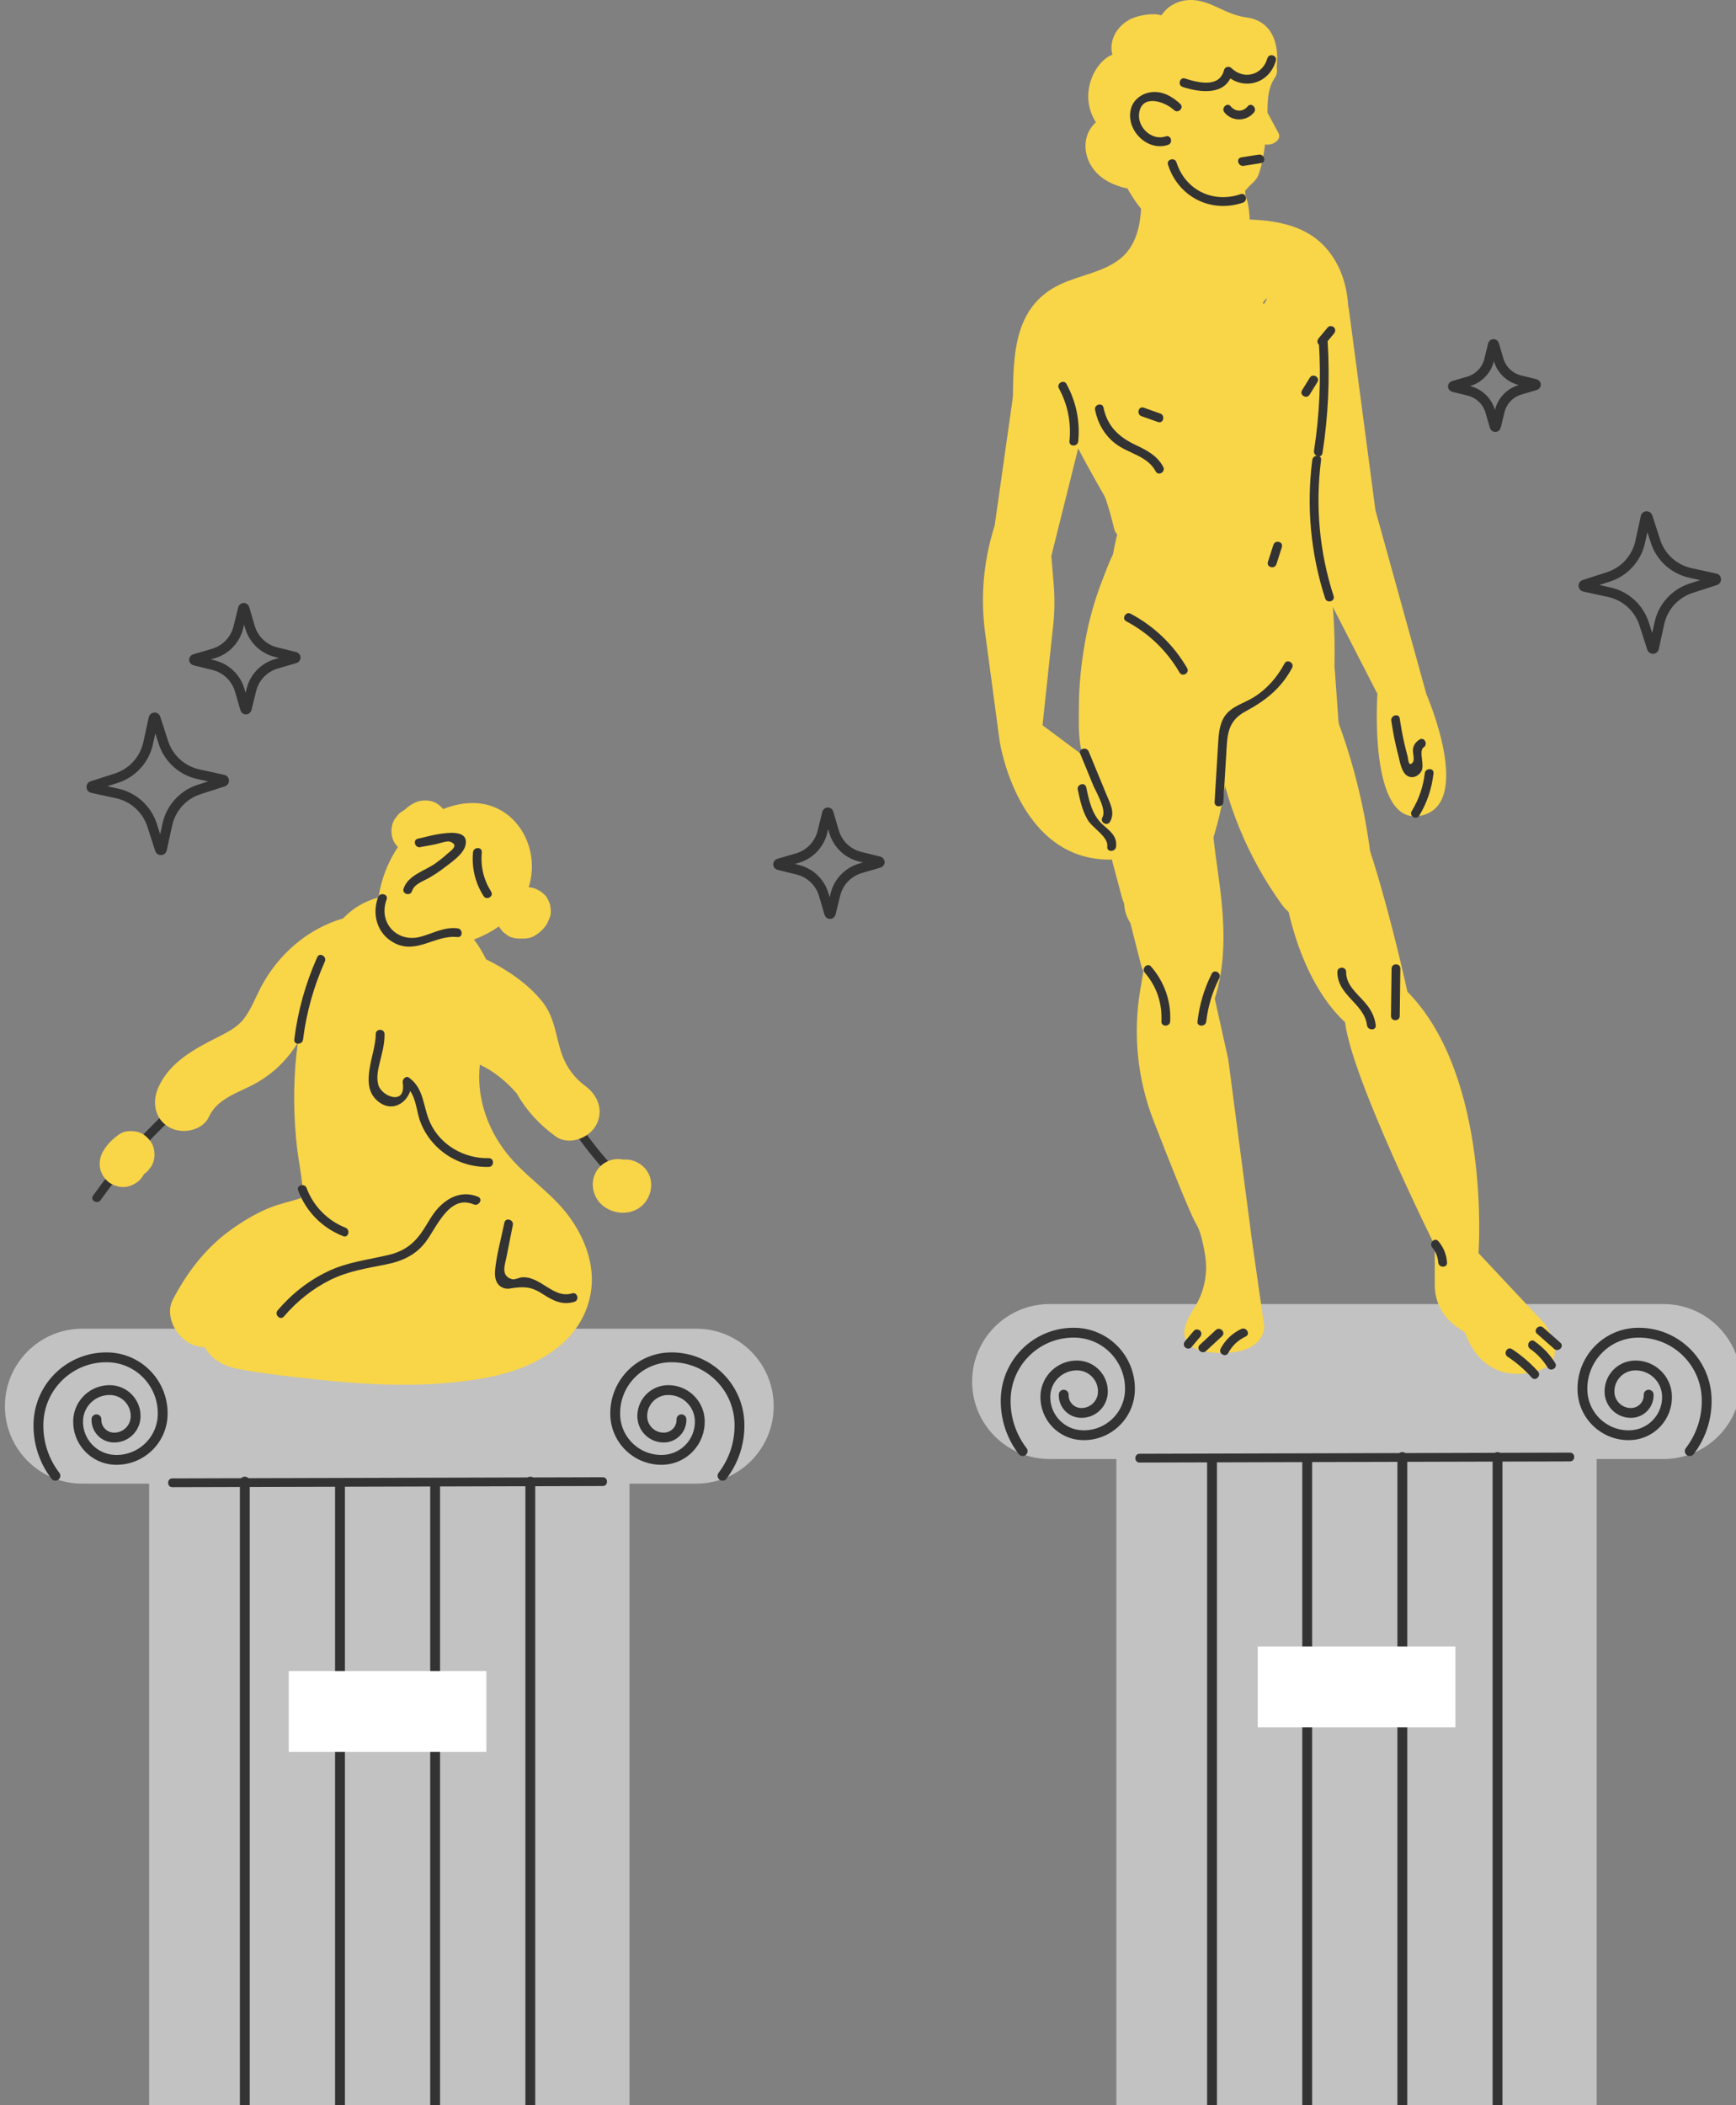
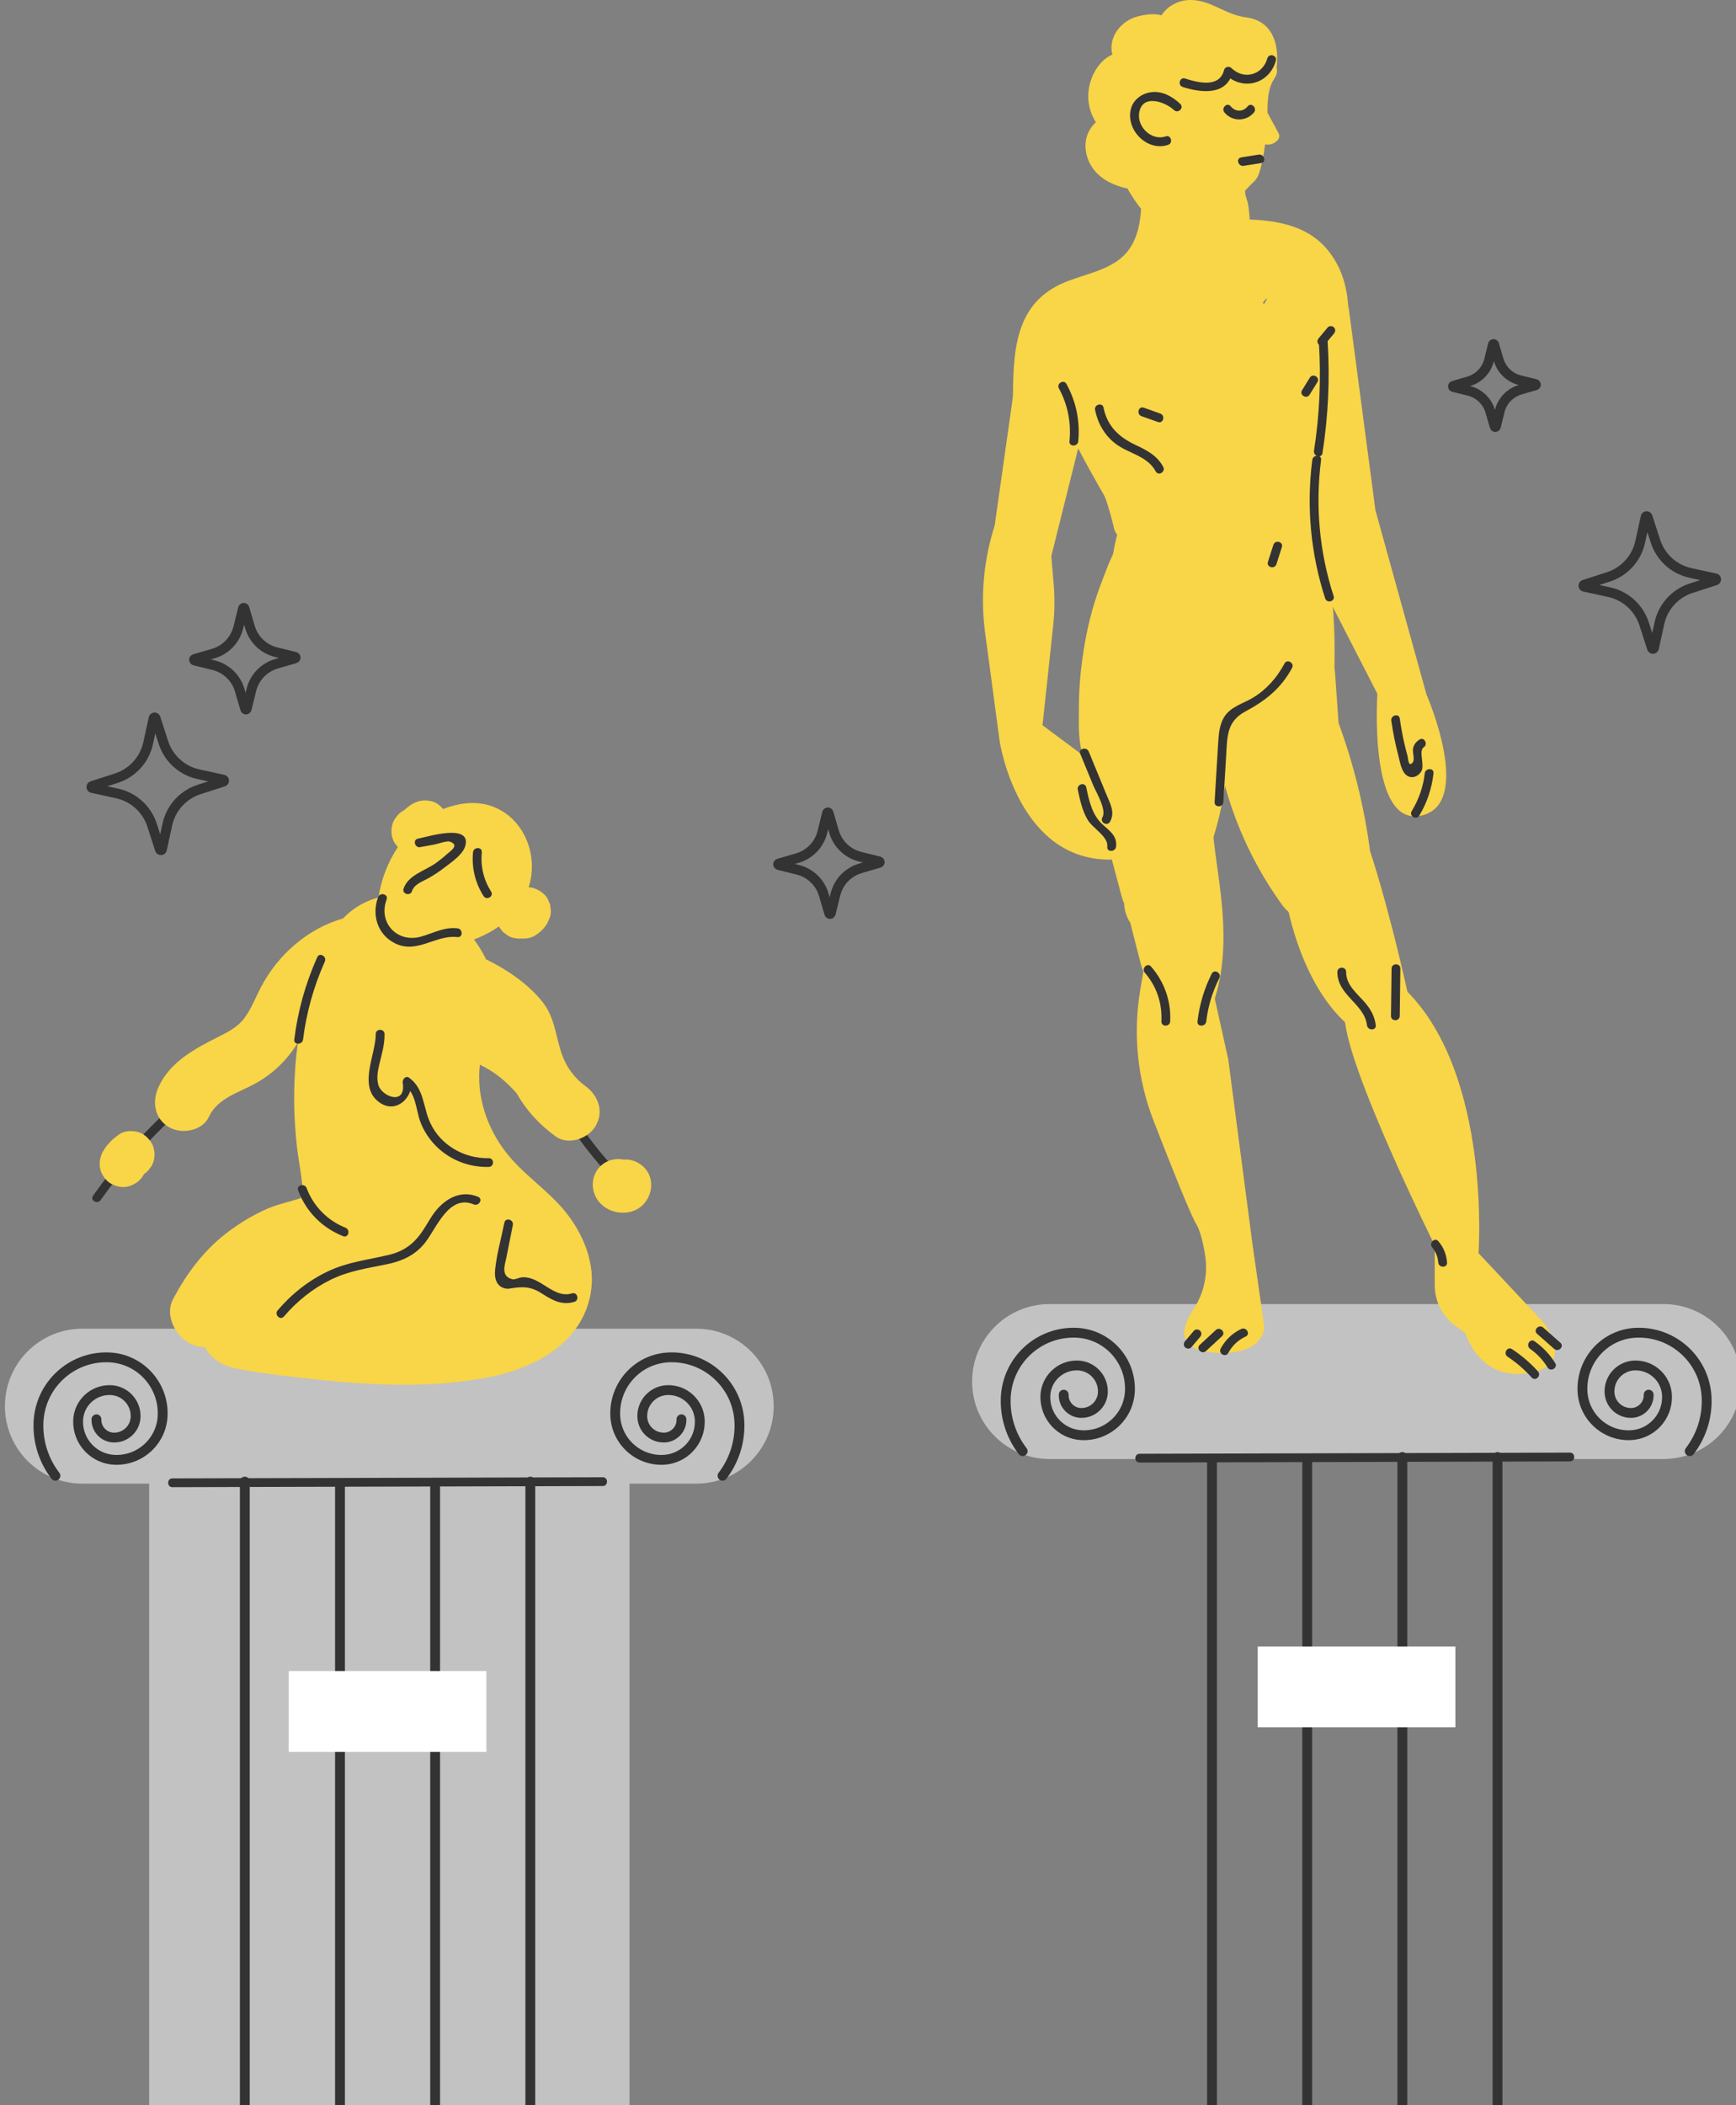
<svg xmlns="http://www.w3.org/2000/svg" width="353" height="428" viewBox="0 0 353 428" fill="none">
  <rect x="0" y="0" width="353" height="428" fill="#808080" stroke="none" />
  <g clip-path="url(#clip0_1259_37688)">
-     <path d="M324.68 277.113H227V485.998H324.68V277.113Z" fill="#C2C2C2" />
    <path d="M338.245 265.134H213.425C204.726 265.134 197.674 272.186 197.674 280.885V280.891C197.674 289.59 204.726 296.642 213.425 296.642H338.245C346.944 296.642 353.996 289.59 353.996 280.891V280.885C353.996 272.186 346.944 265.134 338.245 265.134Z" fill="#C2C2C2" />
    <path d="M259.976 27.067C259.228 25.68 258.473 24.293 257.725 22.906C257.749 20.46 257.78 17.972 259.167 15.909C259.678 15.149 259.769 14.401 259.593 13.743C259.593 13.725 259.599 13.713 259.599 13.695C260.152 8.974 258.753 4.259 253.454 3.541C250.613 3.158 248.715 1.941 246.111 0.87C243.854 -0.06 241.354 -0.407 239.066 0.651C238.117 1.089 237.284 1.686 236.633 2.507C236.529 2.635 236.322 2.872 236.146 3.127C234.449 2.525 231.37 3.182 230.08 3.784C228.243 4.642 226.759 6.224 226.211 8.201C225.913 9.284 225.956 10.221 226.199 11.097C225.463 11.413 224.757 11.864 224.094 12.545C222.67 13.999 221.764 15.921 221.429 17.917C221.003 20.442 221.563 22.857 222.835 24.871C222.348 25.291 221.91 25.82 221.521 26.513C220.267 28.789 220.571 31.551 221.886 33.716C223.236 35.955 225.591 37.318 228.048 38.024C228.182 38.06 228.955 38.279 229.265 38.304C229.399 38.644 230.013 39.593 230.129 39.782C230.932 41.096 231.887 42.307 232.879 43.481C233.652 44.393 234.588 44.606 235.434 44.387C236.395 46.584 237.417 48.755 238.5 50.897C239.443 52.758 241.944 52.673 243.24 51.414C243.988 52.771 245.776 53.093 247.139 52.418C247.37 52.448 247.602 52.448 247.833 52.436C248.429 55.247 253.369 54.912 253.74 51.487C254.105 48.086 254.397 44.685 253.74 41.303C253.606 40.621 253.174 39.782 253.199 39.107C253.205 38.93 253.199 38.821 253.174 38.748C253.284 38.669 253.442 38.517 253.691 38.231C254.616 37.154 255.504 36.746 255.997 35.298C256.618 33.455 256.983 31.405 257.238 29.367C258.151 29.525 259.124 29.245 259.787 28.509C260.152 28.101 260.237 27.554 259.976 27.067Z" fill="#F9D548" />
    <path d="M231.999 37.15C232.243 42.382 232.297 49.007 227.765 52.621C224.358 55.341 219.57 55.955 215.683 57.768C205.079 62.714 206.15 74.279 205.924 84.238C205.821 88.832 212.957 88.832 213.061 84.238C213.176 79.274 212.221 72.57 214.509 67.97C216.504 63.961 221.675 63.14 225.472 61.71C230.01 59.995 233.964 57.555 236.38 53.187C239.093 48.283 239.385 42.626 239.13 37.15C238.917 32.575 231.78 32.551 231.993 37.15H231.999Z" fill="#F9D548" />
    <path d="M251.268 51.724C255.904 51.718 261.671 51.548 264.768 55.673C268.218 60.266 267.238 66.782 266.49 72.05C265.851 76.54 272.726 78.487 273.37 73.948C274.459 66.295 275.36 57.936 270.396 51.359C265.814 45.288 258.325 44.576 251.262 44.588C246.669 44.594 246.663 51.73 251.262 51.724H251.268Z" fill="#F9D548" />
    <path d="M216.316 84.935C221.213 91.742 224.638 99.237 226.524 107.408C226.883 108.953 228.44 109.994 229.967 110.03L231.056 110.054C235.65 110.164 235.65 103.028 231.056 102.918L229.967 102.894L233.411 105.516C231.397 96.81 227.704 88.591 222.484 81.333C219.826 77.64 213.633 81.199 216.322 84.935H216.316Z" fill="#F9D548" />
    <path d="M221.951 79.006C221.671 77.406 222.365 75.222 223.624 73.744C225.693 71.31 229.392 71.116 232.336 70.294C235.932 69.291 239.448 67.709 242.076 64.989C243.165 63.864 244.71 61.911 245.234 60.335C245.368 59.934 245.994 59.058 244.844 60.232C244.011 60.518 243.901 60.652 244.516 60.646C245.063 60.743 245.605 60.846 246.152 60.944C248.148 61.309 250.149 61.674 252.145 62.039C253.538 62.294 256.361 63.383 257.699 63.079C258.673 62.86 256.823 61.698 256.866 61.692C256.403 61.765 258.898 58.954 256.653 62.404C255.923 63.523 255.631 65.312 255.041 66.571C251.944 73.16 247.704 78.866 242.362 83.794L253.532 88.418C252.911 81.75 253.727 75.094 256.562 68.974C259.664 62.276 252.06 55.986 246.286 61.047C241.261 65.452 236.236 69.85 231.211 74.255L241.486 82.182C244.443 76.536 248.221 71.73 252.984 67.502C258.642 62.483 251.397 53.625 245.057 57.227C237.836 61.327 230.614 65.427 223.393 69.528L232.342 78.477L234.587 75.417C236.278 73.111 235.463 69.388 233.565 67.49C231.43 65.354 228.242 65.141 225.638 66.468C222.62 68.001 219.603 69.534 216.579 71.067C214.176 72.29 212.649 75.873 213.574 78.459C217.553 89.592 224.166 99.831 229.866 110.143C231.265 112.668 234.514 113.903 237.258 113.148C240.221 112.333 241.772 109.735 242.064 106.839C242.916 98.383 243.761 89.933 244.613 81.476C240.33 82.054 236.047 82.638 231.758 83.216C234.709 91.022 237.653 98.833 240.604 106.639C243.183 113.465 253.015 112.534 253.459 104.899C253.903 97.264 253.112 89.793 251.111 82.559C249.261 75.885 246.396 67.903 238.882 66.005C230.493 63.888 224.068 70.891 225.303 79C225.82 82.395 227.366 85.552 228.625 88.728C230.079 92.403 231.527 96.071 232.981 99.746C234.277 103.031 237.361 105.325 241.03 104.315C244.157 103.457 246.907 99.569 245.599 96.266C243.713 91.49 241.827 86.721 239.935 81.945C239.661 81.245 238.462 76.652 238.085 76.396C239.229 77.175 235.39 79.298 235.408 78.617C235.408 78.428 235.591 78.702 235.603 78.623C235.567 78.848 236.473 80.028 236.625 80.345C237.075 81.288 237.367 82.34 237.69 83.332C238.505 85.826 239.162 88.375 239.649 90.949C240.525 95.542 240.647 100.226 240.379 104.88C244.662 104.303 248.945 103.718 253.234 103.141C250.283 95.335 247.339 87.524 244.388 79.718C241.736 72.691 232.288 74.005 231.533 81.458C230.681 89.915 229.836 98.365 228.984 106.821L241.176 103.518C236.047 94.252 229.775 84.962 226.198 74.961L223.192 82.352C226.21 80.819 229.227 79.286 232.251 77.753L223.302 68.804C222.554 69.826 221.805 70.842 221.057 71.864C216.999 77.394 224.713 83.825 230.006 80.813C237.227 76.713 244.449 72.612 251.67 68.512L243.743 58.236C238.225 63.128 233.62 69.035 230.195 75.563C226.77 82.091 234.867 88.4 240.47 83.49C245.495 79.085 250.52 74.687 255.546 70.282L245.27 62.355C241.468 70.55 239.612 79.359 240.452 88.406C240.975 94.015 247.235 97.081 251.622 93.029C259.19 86.039 265.249 77.224 268.741 67.508C270.652 62.197 270.347 55.712 265.274 52.268C260.978 49.354 254.627 49.22 249.638 48.314C246.554 47.754 243.463 47.067 240.391 48.083C237.629 48.995 235.676 50.991 234.149 53.394C233.218 54.86 232.926 55.937 231.411 56.77C229.544 57.798 227.195 58.054 225.151 58.589C214.061 61.503 207.356 71.012 209.346 82.468C209.948 85.954 214.225 87.907 217.395 87.037C221.075 86.027 222.572 82.48 221.963 78.988L221.951 79.006Z" fill="#F9D548" />
    <path d="M269.124 70.292C265.808 65.991 258.903 66.003 257.163 71.856C256.81 73.054 256.469 74.253 256.141 75.451C253.914 75.822 251.797 77.301 250.775 79.941C250.215 81.383 249.68 82.837 249.157 84.291C246.176 84.626 243.353 86.706 243.189 90.545C243.024 94.487 242.854 98.43 242.69 102.378C241.984 102.378 241.278 102.481 240.603 102.682C239.405 100.747 237.196 99.36 234.963 99.458C231.623 99.61 229.178 101.818 228.563 104.933C228.241 105.444 227.967 106.004 227.772 106.624C227.14 108.626 226.677 110.646 226.318 112.684C225.436 114.46 224.773 116.37 224.11 118.068C222.534 122.113 221.372 126.323 220.618 130.6C219.858 134.938 219.389 139.343 219.383 143.747C219.383 147.884 218.927 154.272 222.461 157.113C224.067 158.403 225.826 159.078 227.657 158.944C230.03 161.743 234.379 162.242 237.281 159.273C239.684 159.577 242.24 158.744 243.627 156.499C245.208 156.547 246.827 155.976 248.153 154.552L249.011 153.633C249.905 152.672 250.44 151.638 250.678 150.598C253.263 150.269 255.843 148.529 256.275 145.883C257.254 139.963 260.247 134.975 262.79 129.633C264.171 126.731 265.504 123.732 266.337 120.623C267.317 116.973 267.445 113.183 268.102 109.484C269.355 102.457 272.348 95.905 273.23 88.787C274.021 82.441 273.108 75.475 269.111 70.28L269.124 70.292Z" fill="#F9D548" />
    <path d="M255.096 106.689C257.754 117.257 258.722 127.982 258.132 138.86C257.937 142.395 261.277 145.4 264.672 145.4C268.377 145.4 271.023 142.401 271.212 138.86C271.869 126.875 270.64 114.842 267.707 103.209C265.651 95.045 253.027 98.507 255.09 106.689H255.096Z" fill="#F9D548" />
    <path d="M258.37 136.6C259.131 147.277 259.891 157.954 260.646 168.631C260.895 172.153 263.475 175.171 267.186 175.171C270.532 175.171 273.981 172.171 273.726 168.631C272.965 157.954 272.205 147.277 271.45 136.6C271.201 133.077 268.621 130.06 264.91 130.06C261.564 130.06 258.115 133.059 258.37 136.6Z" fill="#F9D548" />
    <path d="M250.783 140.76C252.219 151.358 255.845 161.536 261.229 170.771C265.469 178.042 276.785 171.465 272.526 164.165C267.671 155.836 264.696 146.826 263.401 137.28C262.926 133.776 258.43 131.866 255.352 132.712C251.568 133.752 250.308 137.244 250.783 140.76Z" fill="#F9D548" />
    <path d="M247.366 149.202C251.308 162.537 256.711 175.435 263.445 187.596C267.528 194.963 278.831 188.375 274.743 180.989C268.531 169.771 263.616 158.017 259.978 145.722C257.599 137.667 244.963 141.092 247.36 149.202H247.366Z" fill="#F9D548" />
    <path d="M259.43 155.064C263.81 164.481 265.952 174.751 266 185.117C266.043 193.537 279.129 193.555 279.086 185.117C279.026 172.348 276.105 160.016 270.727 148.463C269.237 145.257 264.619 144.454 261.778 146.114C258.493 148.037 257.933 151.851 259.43 155.064Z" fill="#F9D548" />
    <path d="M257.703 145.735C262.576 157.343 265.624 169.595 266.414 182.17C266.633 185.699 269.262 188.71 272.954 188.71C276.325 188.71 279.72 185.711 279.494 182.17C278.631 168.427 275.65 154.964 270.314 142.255C268.945 139 265.989 136.664 262.265 137.686C259.193 138.532 256.315 142.456 257.696 145.735H257.703Z" fill="#F9D548" />
    <path d="M247.325 151.558C249.144 163.202 253.768 174.39 260.673 183.936C262.741 186.795 266.367 188.188 269.622 186.284C272.445 184.635 274.051 180.212 271.97 177.335C265.619 168.55 261.616 158.791 259.943 148.078C259.395 144.586 255.021 142.651 251.894 143.509C248.165 144.531 246.778 148.054 247.325 151.558Z" fill="#F9D548" />
    <path d="M220.464 153.657C223.019 163.245 225.569 172.833 228.124 182.421C230.101 189.837 240.462 187.83 240.979 180.681C241.648 171.385 242.311 162.089 242.98 152.799H229.894C230.131 161.207 230.363 169.621 230.6 178.029C230.691 181.259 233.015 184.07 236.276 184.453C239.172 184.8 242.974 183.023 243.455 179.769C244.629 171.811 245.797 163.854 246.971 155.89C247.488 152.398 246.101 148.857 242.402 147.841C239.202 146.959 235.023 148.924 234.353 152.41C231.591 166.78 230.849 181.381 232.474 195.927C232.863 199.437 235.199 202.467 239.014 202.467C242.828 202.467 245.45 199.468 245.554 195.927C245.736 189.582 245.925 183.236 246.107 176.891C246.357 168.404 233.617 168.574 233.021 176.891C232.601 182.713 232.188 188.535 231.768 194.357C236.051 193.779 240.334 193.195 244.623 192.617C243.619 188.693 242.621 184.775 241.617 180.851C240.821 177.724 237.566 175.692 234.439 176.167C230.977 176.69 229.164 179.264 228.763 182.591C228.708 183.042 228.653 183.498 228.598 183.948H241.684C241.538 181.746 241.386 179.543 241.24 177.335C241.003 173.807 238.405 170.795 234.7 170.795C231.342 170.795 227.917 173.794 228.16 177.335C228.306 179.537 228.458 181.74 228.604 183.948C228.842 187.477 231.439 190.488 235.144 190.488C239.032 190.488 241.265 187.471 241.684 183.948C241.739 183.498 241.794 183.042 241.849 182.591C237.566 183.169 233.283 183.753 228.994 184.331C229.998 188.255 230.995 192.173 231.999 196.097C233.903 203.556 244.343 201.469 244.854 194.357C245.274 188.535 245.687 182.713 246.107 176.891H233.021C232.839 183.236 232.65 189.582 232.468 195.927H245.554C244.063 182.573 244.428 169.092 246.965 155.89C242.761 154.728 238.551 153.572 234.347 152.41C233.173 160.368 232.005 168.325 230.831 176.289C235.114 176.867 239.397 177.451 243.686 178.029C243.449 169.621 243.217 161.207 242.98 152.799C242.743 144.392 230.496 144.459 229.894 152.799C229.225 162.095 228.562 171.391 227.893 180.681C232.176 180.103 236.458 179.519 240.747 178.941C238.192 169.353 235.643 159.765 233.088 150.177C230.922 142.049 218.298 145.499 220.47 153.657H220.464Z" fill="#F9D548" />
    <path d="M234.891 151.281C232.36 160.279 233.486 169.337 234.715 178.433C235.779 186.299 236.637 194.256 233.589 201.788C232.263 205.067 235.031 208.979 238.158 209.837C241.9 210.865 244.875 208.553 246.207 205.268C249.462 197.225 249.091 188.38 248.008 179.935C246.925 171.491 245.191 162.998 247.509 154.755C249.827 146.511 237.173 143.171 234.891 151.275V151.281Z" fill="#F9D548" />
    <path d="M235.045 147.563C233.11 155.667 231.79 163.88 230.963 172.166C230.61 175.688 234.224 178.706 237.503 178.706C241.33 178.706 243.696 175.694 244.043 172.166C244.755 165.042 245.996 158.009 247.657 151.043C249.61 142.854 236.992 139.362 235.039 147.563H235.045Z" fill="#F9D548" />
    <path d="M236.692 150.741C236.631 158.62 234.983 166.383 231.582 173.513C230.061 176.701 230.7 180.576 233.93 182.462C236.783 184.129 241.352 183.32 242.879 180.114C247.296 170.854 249.699 161.017 249.778 150.735C249.845 142.315 236.759 142.303 236.692 150.735V150.741Z" fill="#F9D548" />
    <path d="M206.001 80.454L202.259 106.84L202.01 107.655C199.948 114.463 199.37 121.635 200.319 128.686L203.275 150.74C203.275 150.74 206.938 175.142 226.01 174.765C228.626 163.358 224.27 156.599 224.27 156.599L211.987 147.455L214.159 127.135C214.457 124.361 214.488 121.562 214.257 118.782L213.776 113.051L220.967 84.239L206.007 80.448L206.001 80.454Z" fill="#F9D548" />
    <path d="M261.39 182.163C261.39 182.163 263.726 198.735 273.508 207.849C274.841 219.189 291.741 253.215 291.741 253.215V261.319C291.741 264.604 293.329 267.694 296.006 269.605L297.971 271.01C297.971 271.01 300.964 281.864 312.426 278.791C319.781 276.82 313.984 269.009 313.984 269.009L300.642 254.779C300.642 254.779 303.27 218.964 286.187 201.631C282.02 183.033 278.607 173.111 278.607 173.111L261.39 182.169V182.163Z" fill="#F9D548" />
    <path d="M246.485 200.656L249.758 215.39L254.667 252.86L257.089 269.773C257.089 269.773 257.229 275.534 247.391 275.048C238.764 274.622 240.316 269.755 242.682 266.177C244.8 262.977 245.657 259.102 245.061 255.312C244.666 252.781 244.076 250.22 243.236 248.857C242.104 247.032 237.992 236.69 234.573 227.88C231.281 219.412 230.351 210.219 231.859 201.258L233.709 190.289L246.479 200.656H246.485Z" fill="#F9D548" />
    <path d="M274.207 62.312L279.682 103.743L290.055 141.17C290.055 141.17 299.904 163.771 288.765 165.87C278.204 167.859 280.083 141.066 280.083 141.066L264.01 109.766L274.207 62.312Z" fill="#F9D548" />
    <path d="M239.997 21.125C238.36 19.598 236.268 18.4 233.944 18.765C232.082 19.057 230.415 20.304 229.947 22.184C228.888 26.448 233.323 30.884 237.515 29.454C238.598 29.083 238.129 27.361 237.04 27.732C234.175 28.712 231.096 25.785 231.662 22.81C232.374 19.063 236.906 20.687 238.732 22.385C239.571 23.169 240.837 21.91 239.991 21.125H239.997Z" fill="#333333" />
-     <path d="M237.503 33.484C239.584 40.018 246.221 43.425 252.743 41.198C253.826 40.827 253.358 39.105 252.269 39.476C246.672 41.386 241.032 38.667 239.225 33.003C238.878 31.914 237.157 32.377 237.503 33.478V33.484Z" fill="#333333" />
    <path d="M257.707 11.855C256.752 15.256 252.961 16.333 250.394 13.838C249.926 13.382 249.068 13.571 248.903 14.234C247.973 17.951 243.562 16.795 240.97 15.962C239.875 15.609 239.407 17.33 240.496 17.683C244.158 18.863 249.427 19.508 250.625 14.714L249.135 15.11C252.688 18.553 258.096 17.117 259.434 12.336C259.745 11.229 258.023 10.754 257.713 11.861L257.707 11.855Z" fill="#333333" />
    <path d="M215.322 78.968C217.141 82.327 217.834 85.934 217.469 89.724C217.36 90.868 219.142 90.856 219.252 89.724C219.647 85.624 218.82 81.682 216.861 78.068C216.313 77.058 214.774 77.959 215.322 78.968Z" fill="#333333" />
    <path d="M219.667 153.277L222.265 159.592C222.867 161.058 225.069 164.617 224.163 166.187C223.585 167.185 225.13 168.079 225.702 167.087C226.797 165.195 225.751 163.413 224.984 161.545C223.786 158.631 222.587 155.717 221.383 152.803C220.951 151.756 219.223 152.213 219.661 153.277H219.667Z" fill="#333333" />
    <path d="M219.158 160.553C219.596 162.64 220.065 164.769 221.135 166.637C222.121 168.364 225.418 170.098 225.157 172.149C225.011 173.286 226.799 173.274 226.939 172.149C227.207 170.05 225.729 168.979 224.305 167.726C222.084 165.767 221.458 162.853 220.88 160.078C220.643 158.953 218.927 159.427 219.158 160.553Z" fill="#333333" />
    <path d="M261.201 134.904C259.68 137.726 257.593 140.136 254.837 141.821C252.848 143.038 250.366 143.609 249.009 145.654C247.853 147.4 247.792 149.657 247.664 151.676C247.427 155.473 247.208 159.269 246.977 163.071C246.91 164.221 248.693 164.215 248.759 163.071C248.954 159.871 249.143 156.677 249.337 153.477C249.569 149.638 249.465 146.676 253.237 144.65C257.325 142.46 260.489 139.971 262.728 135.804C263.269 134.794 261.73 133.894 261.189 134.904H261.201Z" fill="#333333" />
    <path d="M282.911 146.552C283.258 148.949 283.726 151.328 284.353 153.664C284.7 154.954 284.974 157.284 286.44 157.88C287.425 158.282 288.435 157.728 288.971 156.895C289.816 155.581 288.368 152.691 289.512 151.918C290.455 151.28 289.567 149.728 288.612 150.379C287.979 150.811 287.571 151.267 287.364 152.04C287.097 153.062 287.863 154.461 287.152 155.143C286.348 155.915 286.367 154.279 286.178 153.585C285.965 152.807 285.764 152.028 285.582 151.237C285.186 149.534 284.882 147.812 284.627 146.078C284.463 144.946 282.741 145.427 282.905 146.552H282.911Z" fill="#333333" />
    <path d="M289.711 157.228C289.4 159.984 288.488 162.558 287.052 164.93C286.456 165.916 288.001 166.816 288.591 165.831C290.197 163.178 291.14 160.307 291.493 157.228C291.621 156.091 289.838 156.097 289.711 157.228Z" fill="#333333" />
    <path d="M232.792 197.771C235.207 200.564 236.339 203.983 236.163 207.663C236.108 208.813 237.89 208.807 237.945 207.663C238.146 203.514 236.765 199.645 234.058 196.512C233.303 195.642 232.05 196.907 232.798 197.771H232.792Z" fill="#333333" />
    <path d="M246.398 197.96C244.853 201.032 243.897 204.256 243.496 207.675C243.362 208.813 245.145 208.807 245.278 207.675C245.643 204.585 246.538 201.64 247.937 198.866C248.454 197.844 246.915 196.938 246.398 197.966V197.96Z" fill="#333333" />
    <path d="M271.94 197.611C271.916 202.381 277.434 204.06 277.963 208.44C278.103 209.566 279.885 209.578 279.745 208.44C279.526 206.658 278.76 205.258 277.604 203.896C275.986 201.997 273.71 200.337 273.723 197.611C273.723 196.461 271.946 196.461 271.94 197.611Z" fill="#333333" />
    <path d="M282.965 196.922C282.923 200.134 282.886 203.347 282.844 206.559C282.832 207.709 284.614 207.709 284.626 206.559C284.669 203.347 284.705 200.134 284.748 196.922C284.76 195.772 282.978 195.772 282.965 196.922Z" fill="#333333" />
    <path d="M249.76 275.072C250.563 273.576 251.761 272.45 253.3 271.738C254.341 271.252 253.434 269.719 252.4 270.199C250.611 271.033 249.145 272.432 248.214 274.178C247.673 275.188 249.212 276.094 249.753 275.078L249.76 275.072Z" fill="#333333" />
    <path d="M245.221 274.694C246.31 273.684 247.399 272.68 248.488 271.67C249.333 270.891 248.068 269.632 247.228 270.411C246.139 271.421 245.05 272.425 243.961 273.434C243.116 274.213 244.381 275.473 245.221 274.694Z" fill="#333333" />
    <path d="M242.236 273.931C242.832 273.226 243.428 272.526 244.03 271.82C244.341 271.455 244.389 270.92 244.03 270.561C243.708 270.238 243.081 270.19 242.771 270.561C242.175 271.267 241.579 271.966 240.976 272.672C240.666 273.037 240.617 273.572 240.976 273.931C241.299 274.254 241.925 274.302 242.236 273.931Z" fill="#333333" />
    <path d="M312.729 278.823C311.165 277.089 309.401 275.587 307.454 274.297C306.493 273.664 305.599 275.209 306.554 275.836C308.373 277.041 310.003 278.458 311.464 280.083C312.236 280.94 313.489 279.675 312.723 278.823H312.729Z" fill="#333333" />
    <path d="M316.233 277.132C315.138 275.368 313.727 273.895 312.035 272.697C311.092 272.034 310.204 273.579 311.135 274.236C312.571 275.252 313.769 276.536 314.694 278.032C315.296 279.006 316.841 278.111 316.233 277.132Z" fill="#333333" />
    <path d="M317.289 272.993C316.127 271.971 314.971 270.942 313.809 269.92C312.951 269.166 311.686 270.419 312.55 271.18C313.712 272.202 314.868 273.23 316.03 274.252C316.888 275.006 318.153 273.753 317.289 272.993Z" fill="#333333" />
    <path d="M291.223 253.621C291.947 254.485 292.373 255.556 292.458 256.682C292.543 257.807 294.326 257.831 294.241 256.682C294.125 255.051 293.535 253.609 292.482 252.362C291.746 251.48 290.487 252.751 291.223 253.621Z" fill="#333333" />
    <path d="M266.336 76.788C265.813 77.64 265.29 78.492 264.761 79.344C264.158 80.323 265.698 81.224 266.3 80.244C266.823 79.392 267.346 78.541 267.876 77.689C268.478 76.709 266.939 75.809 266.336 76.788Z" fill="#333333" />
    <path d="M222.674 83.355C223.222 86.05 224.578 88.46 226.769 90.163C229.427 92.232 233.303 92.645 234.994 95.833C235.535 96.849 237.074 95.949 236.533 94.933C235.304 92.621 233.181 91.532 230.887 90.455C227.517 88.873 225.156 86.653 224.39 82.881C224.165 81.755 222.443 82.23 222.668 83.355H222.674Z" fill="#333333" />
    <path d="M232.112 84.614C233.225 85.009 234.339 85.405 235.452 85.8C236.565 86.196 237.003 84.462 235.926 84.079C234.85 83.695 233.7 83.288 232.586 82.892C231.473 82.497 231.035 84.231 232.112 84.614Z" fill="#333333" />
    <path d="M248.978 22.864C250.53 24.75 253.407 24.75 254.971 22.876C255.701 22 254.447 20.728 253.711 21.617C252.726 22.797 251.223 22.791 250.244 21.605C249.514 20.716 248.254 21.988 248.984 22.864H248.978Z" fill="#333333" />
    <path d="M255.941 31.438C254.767 31.626 253.593 31.809 252.419 31.997C251.245 32.186 251.768 33.896 252.893 33.719C254.019 33.543 255.242 33.348 256.416 33.16C257.59 32.971 257.067 31.261 255.941 31.438Z" fill="#333333" />
    <path d="M269.988 66.561C269.374 67.297 268.759 68.033 268.145 68.769C267.834 69.14 267.78 69.669 268.145 70.028C268.461 70.345 269.094 70.4 269.404 70.028C270.019 69.292 270.633 68.556 271.247 67.82C271.558 67.449 271.612 66.92 271.247 66.561C270.931 66.244 270.298 66.19 269.988 66.561Z" fill="#333333" />
    <path d="M268.175 69.454C268.65 76.888 268.334 84.292 267.19 91.653C267.013 92.779 268.735 93.259 268.912 92.128C270.08 84.608 270.445 77.046 269.964 69.454C269.891 68.316 268.109 68.304 268.182 69.454H268.175Z" fill="#333333" />
    <path d="M266.841 93.517C265.624 103.02 266.512 112.547 269.457 121.66C269.81 122.749 271.531 122.281 271.178 121.186C268.283 112.206 267.431 102.874 268.629 93.511C268.775 92.373 266.987 92.385 266.847 93.511L266.841 93.517Z" fill="#333333" />
    <path d="M258.929 110.784C258.564 111.934 258.192 113.084 257.827 114.228C257.462 115.371 259.202 115.791 259.549 114.702C259.914 113.552 260.285 112.402 260.65 111.259C261.015 110.115 259.275 109.695 258.929 110.784Z" fill="#333333" />
-     <path d="M229.025 126.328C233.581 128.749 237.25 132.272 239.848 136.731C240.426 137.723 241.971 136.829 241.387 135.831C238.649 131.128 234.731 127.35 229.925 124.789C228.909 124.247 228.009 125.787 229.025 126.328Z" fill="#333333" />
    <path d="M231.726 297.355C260.897 297.276 290.069 297.197 319.24 297.124C320.39 297.124 320.39 295.335 319.24 295.341C290.069 295.42 260.897 295.5 231.726 295.573C230.576 295.573 230.576 297.361 231.726 297.355Z" fill="#333333" />
    <path d="M246.454 297.03V486.003" stroke="#333333" stroke-width="2" stroke-linecap="round" stroke-linejoin="round" />
    <path d="M265.808 297.03V486.003" stroke="#333333" stroke-width="2" stroke-linecap="round" stroke-linejoin="round" />
    <path d="M285.154 296.232V486.002" stroke="#333333" stroke-width="2" stroke-linecap="round" stroke-linejoin="round" />
    <path d="M304.508 296.232V486.002" stroke="#333333" stroke-width="2" stroke-linecap="round" stroke-linejoin="round" />
    <path d="M207.949 295.038C205.667 292.063 204.365 288.309 204.505 284.269C204.773 276.653 211.167 270.697 218.784 270.964C225.068 271.189 229.984 276.464 229.759 282.748C229.576 287.932 225.227 291.984 220.037 291.801C215.76 291.649 212.414 288.06 212.566 283.783C212.694 280.254 215.651 277.498 219.179 277.62C222.087 277.723 224.363 280.169 224.259 283.077C224.174 285.48 222.16 287.354 219.757 287.269C217.774 287.196 216.229 285.535 216.296 283.558" stroke="#333333" stroke-width="2" stroke-linecap="round" stroke-linejoin="round" />
    <path d="M343.588 295.038C345.869 292.063 347.171 288.309 347.031 284.269C346.763 276.653 340.369 270.697 332.753 270.964C326.468 271.189 321.552 276.464 321.777 282.748C321.96 287.932 326.31 291.984 331.499 291.801C335.776 291.649 339.122 288.06 338.97 283.783C338.842 280.254 335.886 277.498 332.357 277.62C329.449 277.723 327.174 280.169 327.277 283.077C327.362 285.48 329.376 287.354 331.779 287.269C333.762 287.196 335.308 285.535 335.241 283.558" stroke="#333333" stroke-width="2" stroke-linecap="round" stroke-linejoin="round" />
    <path d="M295.94 334.755H255.745V351.187H295.94V334.755Z" fill="white" />
    <path d="M128.006 282.12H30.325V486.163H128.006V282.12Z" fill="#C2C2C2" />
    <path d="M141.571 270.142H16.751C8.052 270.142 1 277.193 1 285.892V285.898C1 294.597 8.052 301.649 16.751 301.649H141.571C150.27 301.649 157.322 294.597 157.322 285.898V285.892C157.322 277.193 150.27 270.142 141.571 270.142Z" fill="#C2C2C2" />
    <path d="M35.051 302.362C64.223 302.283 93.394 302.204 122.566 302.131C123.716 302.131 123.716 300.343 122.566 300.349C93.394 300.428 64.223 300.507 35.051 300.58C33.901 300.58 33.901 302.368 35.051 302.362Z" fill="#333333" />
    <path d="M49.78 301.231V486.158" stroke="#333333" stroke-width="2" stroke-linecap="round" stroke-linejoin="round" />
    <path d="M69.134 301.987V486.16" stroke="#333333" stroke-width="2" stroke-linecap="round" stroke-linejoin="round" />
    <path d="M88.48 301.987V486.16" stroke="#333333" stroke-width="2" stroke-linecap="round" stroke-linejoin="round" />
    <path d="M107.833 301.231V486.158" stroke="#333333" stroke-width="2" stroke-linecap="round" stroke-linejoin="round" />
    <path d="M11.266 300.045C8.985 297.07 7.683 293.316 7.823 289.277C8.09 281.66 14.484 275.704 22.101 275.972C28.386 276.197 33.301 281.471 33.076 287.756C32.894 292.939 28.544 296.991 23.355 296.808C19.078 296.656 15.732 293.067 15.884 288.79C16.011 285.261 18.968 282.506 22.497 282.627C25.405 282.731 27.68 285.176 27.577 288.084C27.491 290.487 25.478 292.361 23.075 292.276C21.091 292.203 19.546 290.542 19.613 288.565" stroke="#333333" stroke-width="2" stroke-linecap="round" stroke-linejoin="round" />
    <path d="M146.913 300.045C149.195 297.07 150.497 293.316 150.357 289.277C150.089 281.66 143.695 275.704 136.078 275.972C129.794 276.197 124.878 281.471 125.103 287.756C125.286 292.939 129.636 296.991 134.825 296.808C139.102 296.656 142.448 293.067 142.296 288.79C142.168 285.261 139.211 282.506 135.683 282.627C132.775 282.731 130.499 285.176 130.603 288.084C130.688 290.487 132.702 292.361 135.105 292.276C137.088 292.203 138.633 290.542 138.566 288.565" stroke="#333333" stroke-width="2" stroke-linecap="round" stroke-linejoin="round" />
    <path d="M33.944 225.899C28.353 231.119 23.346 236.862 18.918 243.098C18.248 244.035 19.8 244.929 20.457 243.998C24.8 237.884 29.728 232.275 35.204 227.158C36.043 226.374 34.784 225.114 33.944 225.899Z" fill="#333333" />
    <path d="M113.723 225.436C117.507 231.793 122.101 237.542 127.46 242.641C128.294 243.432 129.559 242.172 128.72 241.381C123.463 236.387 118.968 230.765 115.263 224.542C114.678 223.556 113.133 224.45 113.723 225.442V225.436Z" fill="#333333" />
    <path d="M118.977 220.769C116.848 219.223 115.144 216.893 114.274 214.411C112.924 210.566 112.869 206.813 110.156 203.503C107.229 199.938 103.147 197.17 98.828 195.034C98.153 193.635 97.331 192.285 96.382 191.013C98.171 190.338 99.892 189.456 101.444 188.355C101.572 188.574 101.718 188.78 101.894 188.975C102.107 189.334 102.393 189.62 102.746 189.827C103.208 190.247 103.743 190.533 104.364 190.679C104.936 190.806 105.563 190.867 106.177 190.818C107.09 190.867 108.014 190.691 108.805 190.198C109.839 189.553 110.807 188.659 111.36 187.558C111.519 187.18 111.683 186.797 111.841 186.42C112.042 185.787 112.066 185.154 111.926 184.522C111.926 184.09 111.817 183.694 111.604 183.323C111.409 182.733 111.087 182.222 110.618 181.79C110.01 181.23 109.304 180.823 108.519 180.567C108.179 180.464 107.844 180.409 107.503 180.397C110.198 171.959 104.334 162.274 94.642 163.344C93.042 163.521 91.527 163.922 90.098 164.494C89.471 163.734 88.656 163.107 87.682 162.888C86.411 162.596 85.176 162.736 84.014 163.369C83.412 163.697 82.888 164.086 82.414 164.525C82.256 164.64 82.104 164.75 81.945 164.865C81.392 165.163 80.948 165.571 80.613 166.088C80.193 166.55 79.907 167.086 79.761 167.706C79.445 168.844 79.591 170.365 80.242 171.375C80.437 171.673 80.662 171.959 80.905 172.227C78.855 175.293 77.486 178.864 76.963 182.472C75.825 182.764 74.688 183.202 73.574 183.804C72.126 184.589 70.855 185.593 69.735 186.742C62.593 188.786 56.497 194.098 53.029 200.765C51.941 202.852 51.064 205.194 49.629 207.08C48.223 208.924 46.191 209.903 44.165 210.925C39.414 213.328 34.547 215.95 32.223 221.03C30.885 223.95 31.39 227.436 34.358 229.17C36.92 230.667 41.154 229.973 42.498 227.035C44.226 223.269 48.564 222.162 51.953 220.276C55.627 218.232 58.42 215.458 60.567 211.978C60.452 212.829 60.348 213.675 60.257 214.527C59.606 220.769 59.691 227.144 60.403 233.374C60.695 235.923 61.261 238.448 61.455 241.003C61.486 241.423 61.407 242.068 61.413 242.932C61.419 244.416 61.236 243.783 61.34 243.412C61.462 242.956 60.999 243.65 61.206 243.577C59.746 244.112 56.71 244.763 54.605 245.645C51.898 246.783 49.318 248.328 46.94 250.044C41.817 253.73 38.051 258.67 35.155 264.213C33.367 267.632 35.952 272.17 39.262 273.436C40.089 273.752 40.892 273.898 41.671 273.916C43.083 276.544 45.674 277.834 48.686 278.382C54.216 279.392 59.892 280 65.483 280.584C76.586 281.746 88.114 282.154 99.138 280.061C108.477 278.29 118.241 273.235 120.097 263.045C121.198 256.973 118.6 250.749 114.767 246.126C111.202 241.831 106.396 238.777 102.953 234.372C98.834 229.097 96.869 222.649 97.575 216.467C100.47 217.83 102.94 219.856 105.052 222.29C106.962 225.666 109.578 228.574 112.985 231.05C115.589 232.942 119.616 231.494 121.125 228.915C122.883 225.909 121.599 222.673 118.989 220.775L118.977 220.769Z" fill="#F9D548" />
    <path d="M57.727 267.67C60.374 264.58 63.525 262.024 67.181 260.217C70.832 258.417 74.567 257.869 78.503 257.078C81.685 256.439 84.404 255.247 86.442 252.649C88.748 249.711 91.291 242.739 96.322 244.874C97.369 245.318 98.275 243.779 97.223 243.335C94.217 242.064 91.334 243.232 89.15 245.55C87.878 246.9 87.045 248.591 86.029 250.125C84.228 252.856 82.196 254.395 78.984 255.156C74.755 256.16 70.692 256.579 66.707 258.471C62.722 260.363 59.309 263.077 56.462 266.405C55.719 267.275 56.973 268.54 57.721 267.664L57.727 267.67Z" fill="#333333" />
    <path d="M60.623 242.031C62.247 246.351 65.49 249.636 69.779 251.334C70.85 251.759 71.312 250.032 70.253 249.612C66.597 248.164 63.725 245.232 62.344 241.551C61.943 240.486 60.215 240.949 60.623 242.025V242.031Z" fill="#333333" />
    <path d="M64.51 194.606C62.113 199.966 60.562 205.527 59.838 211.355C59.698 212.493 61.48 212.48 61.62 211.355C62.308 205.855 63.786 200.568 66.049 195.507C66.512 194.466 64.979 193.56 64.51 194.606Z" fill="#333333" />
    <path d="M30.778 232.311C30.121 231.295 29.148 230.401 27.937 230.127C26.751 229.859 25.303 229.877 24.269 230.608C22.894 231.581 21.726 232.676 20.904 234.173C20.302 235.274 20.089 236.618 20.424 237.841C20.728 238.942 21.58 240.141 22.608 240.682C23.715 241.266 25.047 241.558 26.276 241.163C27.438 240.786 28.515 240.074 29.117 238.979C29.166 238.887 29.233 238.802 29.288 238.717C29.312 238.693 29.337 238.675 29.361 238.65C29.781 238.37 30.134 238.024 30.407 237.604C30.827 237.141 31.113 236.606 31.259 235.986C31.575 234.848 31.429 233.327 30.778 232.317V232.311Z" fill="#F9D548" />
    <path d="M126.995 235.825C124.841 235.259 122.517 236.141 121.331 238.051C120.284 239.73 120.297 241.787 121.233 243.508C123.059 246.861 128.175 247.682 130.834 244.853C132.172 243.429 132.75 241.367 132.215 239.469C131.606 237.34 129.556 235.813 127.36 235.752C125.206 235.691 123.326 237.035 122.621 239.049C122.018 240.765 122.42 243.046 123.898 244.226C125.377 245.407 127.542 245.753 128.948 244.226C130.134 242.931 130.505 240.424 128.948 239.177C128.485 238.775 128.637 239.08 129.398 240.083C129.495 240.436 129.507 240.789 129.428 241.142C129.118 242.48 127.439 243.362 126.228 242.608C124.89 241.775 125.024 239.876 126.514 239.438C126.125 239.542 126.186 239.542 126.703 239.451C126.295 239.438 126.356 239.451 126.879 239.493C126.502 239.378 126.551 239.396 127.013 239.554C127.378 239.864 127.415 239.883 127.135 239.609C128.473 241.014 126.946 243.192 125.097 242.712C126.897 243.186 129.057 242.115 129.489 240.217C129.921 238.319 128.929 236.336 126.995 235.825Z" fill="#F9D548" />
    <path d="M76.887 182.393C75.554 185.971 76.735 189.968 80.251 191.756C84.777 194.062 88.519 190.016 93.021 190.521C94.159 190.649 94.152 188.86 93.021 188.739C90.247 188.428 88.093 189.767 85.501 190.46C80.744 191.726 76.85 187.601 78.615 182.874C79.016 181.797 77.294 181.329 76.893 182.399L76.887 182.393Z" fill="#333333" />
    <path d="M85.474 172.224L88.485 171.671C89.136 171.549 90.895 170.892 91.497 171.117C93.517 171.853 91.594 173.009 90.907 173.636C90.177 174.299 89.41 174.913 88.607 175.491C86.441 177.043 82.937 177.925 82.061 180.693C81.714 181.788 83.436 182.263 83.783 181.167C84.233 179.744 85.948 179.215 87.123 178.551C88.297 177.888 89.331 177.195 90.359 176.404C91.746 175.339 94.186 173.715 94.636 171.902C95.78 167.309 86.703 170.198 84.993 170.515C83.868 170.722 84.342 172.443 85.468 172.237L85.474 172.224Z" fill="#333333" />
    <path d="M96.183 173.283C95.885 176.441 96.633 179.501 98.325 182.178C98.933 183.145 100.478 182.251 99.864 181.277C98.325 178.832 97.698 176.161 97.966 173.283C98.075 172.139 96.287 172.145 96.183 173.283Z" fill="#333333" />
    <path d="M76.404 210.23C76.459 214.416 72.547 221.156 77.371 224.284C80.663 226.419 84.118 223.049 83.607 219.654L82.299 220.664C84.647 222.379 84.55 225.646 85.493 228.135C86.168 229.911 87.221 231.523 88.541 232.886C91.4 235.818 95.306 237.351 99.382 237.254C100.526 237.23 100.532 235.441 99.382 235.472C94.412 235.587 89.569 232.856 87.464 228.25C85.992 225.038 86.29 221.388 83.2 219.125C82.494 218.607 81.788 219.459 81.892 220.134C82.615 224.91 77.56 222.951 76.927 220.56C76.544 219.112 76.812 217.75 77.146 216.326C77.639 214.233 78.223 212.402 78.193 210.242C78.18 209.092 76.392 209.092 76.41 210.242L76.404 210.23Z" fill="#333333" />
    <path d="M102.56 248.595C101.927 251.771 100.972 255.05 100.668 258.28C100.522 259.807 100.887 261.419 102.529 261.912C103.284 262.143 103.965 261.912 104.719 261.821C107.122 261.535 108.394 261.821 110.444 263.147C112.494 264.474 114.386 265.416 116.789 264.68C117.885 264.346 117.416 262.624 116.315 262.959C112.5 264.133 109.915 259.351 106.052 259.704C105.687 259.734 104.64 260.197 104.245 260.105C101.714 259.527 102.681 257.118 102.961 255.701L104.281 249.069C104.506 247.95 102.785 247.469 102.56 248.595Z" fill="#333333" />
    <path d="M98.904 339.762H58.709V356.194H98.904V339.762Z" fill="white" />
    <path d="M343.739 116.488L348.807 117.595C349.014 117.638 349.026 117.93 348.825 117.997L343.885 119.591C340.618 120.643 338.154 123.357 337.424 126.709L336.317 131.777C336.274 131.983 335.982 131.996 335.915 131.795L334.322 126.855C333.269 123.588 330.556 121.124 327.204 120.394L322.136 119.287C321.929 119.244 321.917 118.952 322.118 118.885L327.058 117.291C330.325 116.239 332.788 113.525 333.519 110.173L334.626 105.105C334.668 104.899 334.96 104.886 335.027 105.087L336.621 110.027C337.674 113.294 340.387 115.758 343.739 116.488Z" stroke="#333333" stroke-width="2" stroke-linecap="round" stroke-linejoin="round" />
    <path d="M40.344 157.412L45.411 158.519C45.618 158.562 45.63 158.854 45.43 158.921L40.49 160.515C37.223 161.567 34.759 164.281 34.029 167.633L32.922 172.7C32.879 172.907 32.587 172.92 32.52 172.719L30.926 167.779C29.874 164.512 27.16 162.048 23.808 161.318L18.74 160.211C18.534 160.168 18.521 159.876 18.722 159.809L23.662 158.215C26.929 157.163 29.393 154.449 30.123 151.097L31.23 146.029C31.273 145.823 31.565 145.81 31.632 146.011L33.226 150.951C34.278 154.218 36.992 156.682 40.344 157.412Z" stroke="#333333" stroke-width="2" stroke-linecap="round" stroke-linejoin="round" />
    <path d="M309.072 77.31L312.218 78.083C312.345 78.113 312.352 78.296 312.218 78.332L309.109 79.245C307.053 79.847 305.471 81.496 304.954 83.583L304.181 86.728C304.151 86.856 303.968 86.862 303.932 86.728L303.019 83.619C302.417 81.563 300.768 79.981 298.681 79.464L295.536 78.691C295.408 78.661 295.402 78.478 295.536 78.442L298.645 77.529C300.701 76.927 302.283 75.278 302.8 73.192L303.573 70.046C303.603 69.918 303.786 69.912 303.822 70.046L304.735 73.155C305.337 75.211 306.986 76.793 309.072 77.31Z" stroke="#333333" stroke-width="2" stroke-linecap="round" stroke-linejoin="round" />
    <path d="M174.906 174.182L178.764 175.131C178.922 175.168 178.928 175.393 178.77 175.435L174.961 176.549C172.443 177.285 170.502 179.311 169.875 181.86L168.926 185.717C168.89 185.875 168.665 185.881 168.622 185.723L167.509 181.914C166.773 179.396 164.747 177.455 162.198 176.828L158.34 175.879C158.182 175.843 158.176 175.618 158.334 175.575L162.143 174.462C164.661 173.726 166.602 171.7 167.229 169.151L168.178 165.294C168.214 165.135 168.439 165.129 168.482 165.288L169.595 169.096C170.332 171.615 172.357 173.555 174.906 174.182Z" stroke="#333333" stroke-width="2" stroke-linecap="round" stroke-linejoin="round" />
    <path d="M56.141 132.596L59.998 133.545C60.156 133.582 60.162 133.807 60.004 133.849L56.196 134.963C53.677 135.699 51.736 137.725 51.11 140.274L50.161 144.131C50.124 144.289 49.899 144.295 49.856 144.137L48.743 140.328C48.007 137.81 45.981 135.869 43.432 135.242L39.575 134.293C39.417 134.257 39.411 134.032 39.569 133.989L43.377 132.876C45.896 132.14 47.837 130.114 48.463 127.565L49.412 123.708C49.449 123.549 49.674 123.543 49.716 123.702L50.83 127.51C51.566 130.029 53.592 131.969 56.141 132.596Z" stroke="#333333" stroke-width="2" stroke-linecap="round" stroke-linejoin="round" />
  </g>
  <defs>
    <clipPath id="clip0_1259_37688">
      <rect width="353" height="428" fill="white" />
    </clipPath>
  </defs>
</svg>